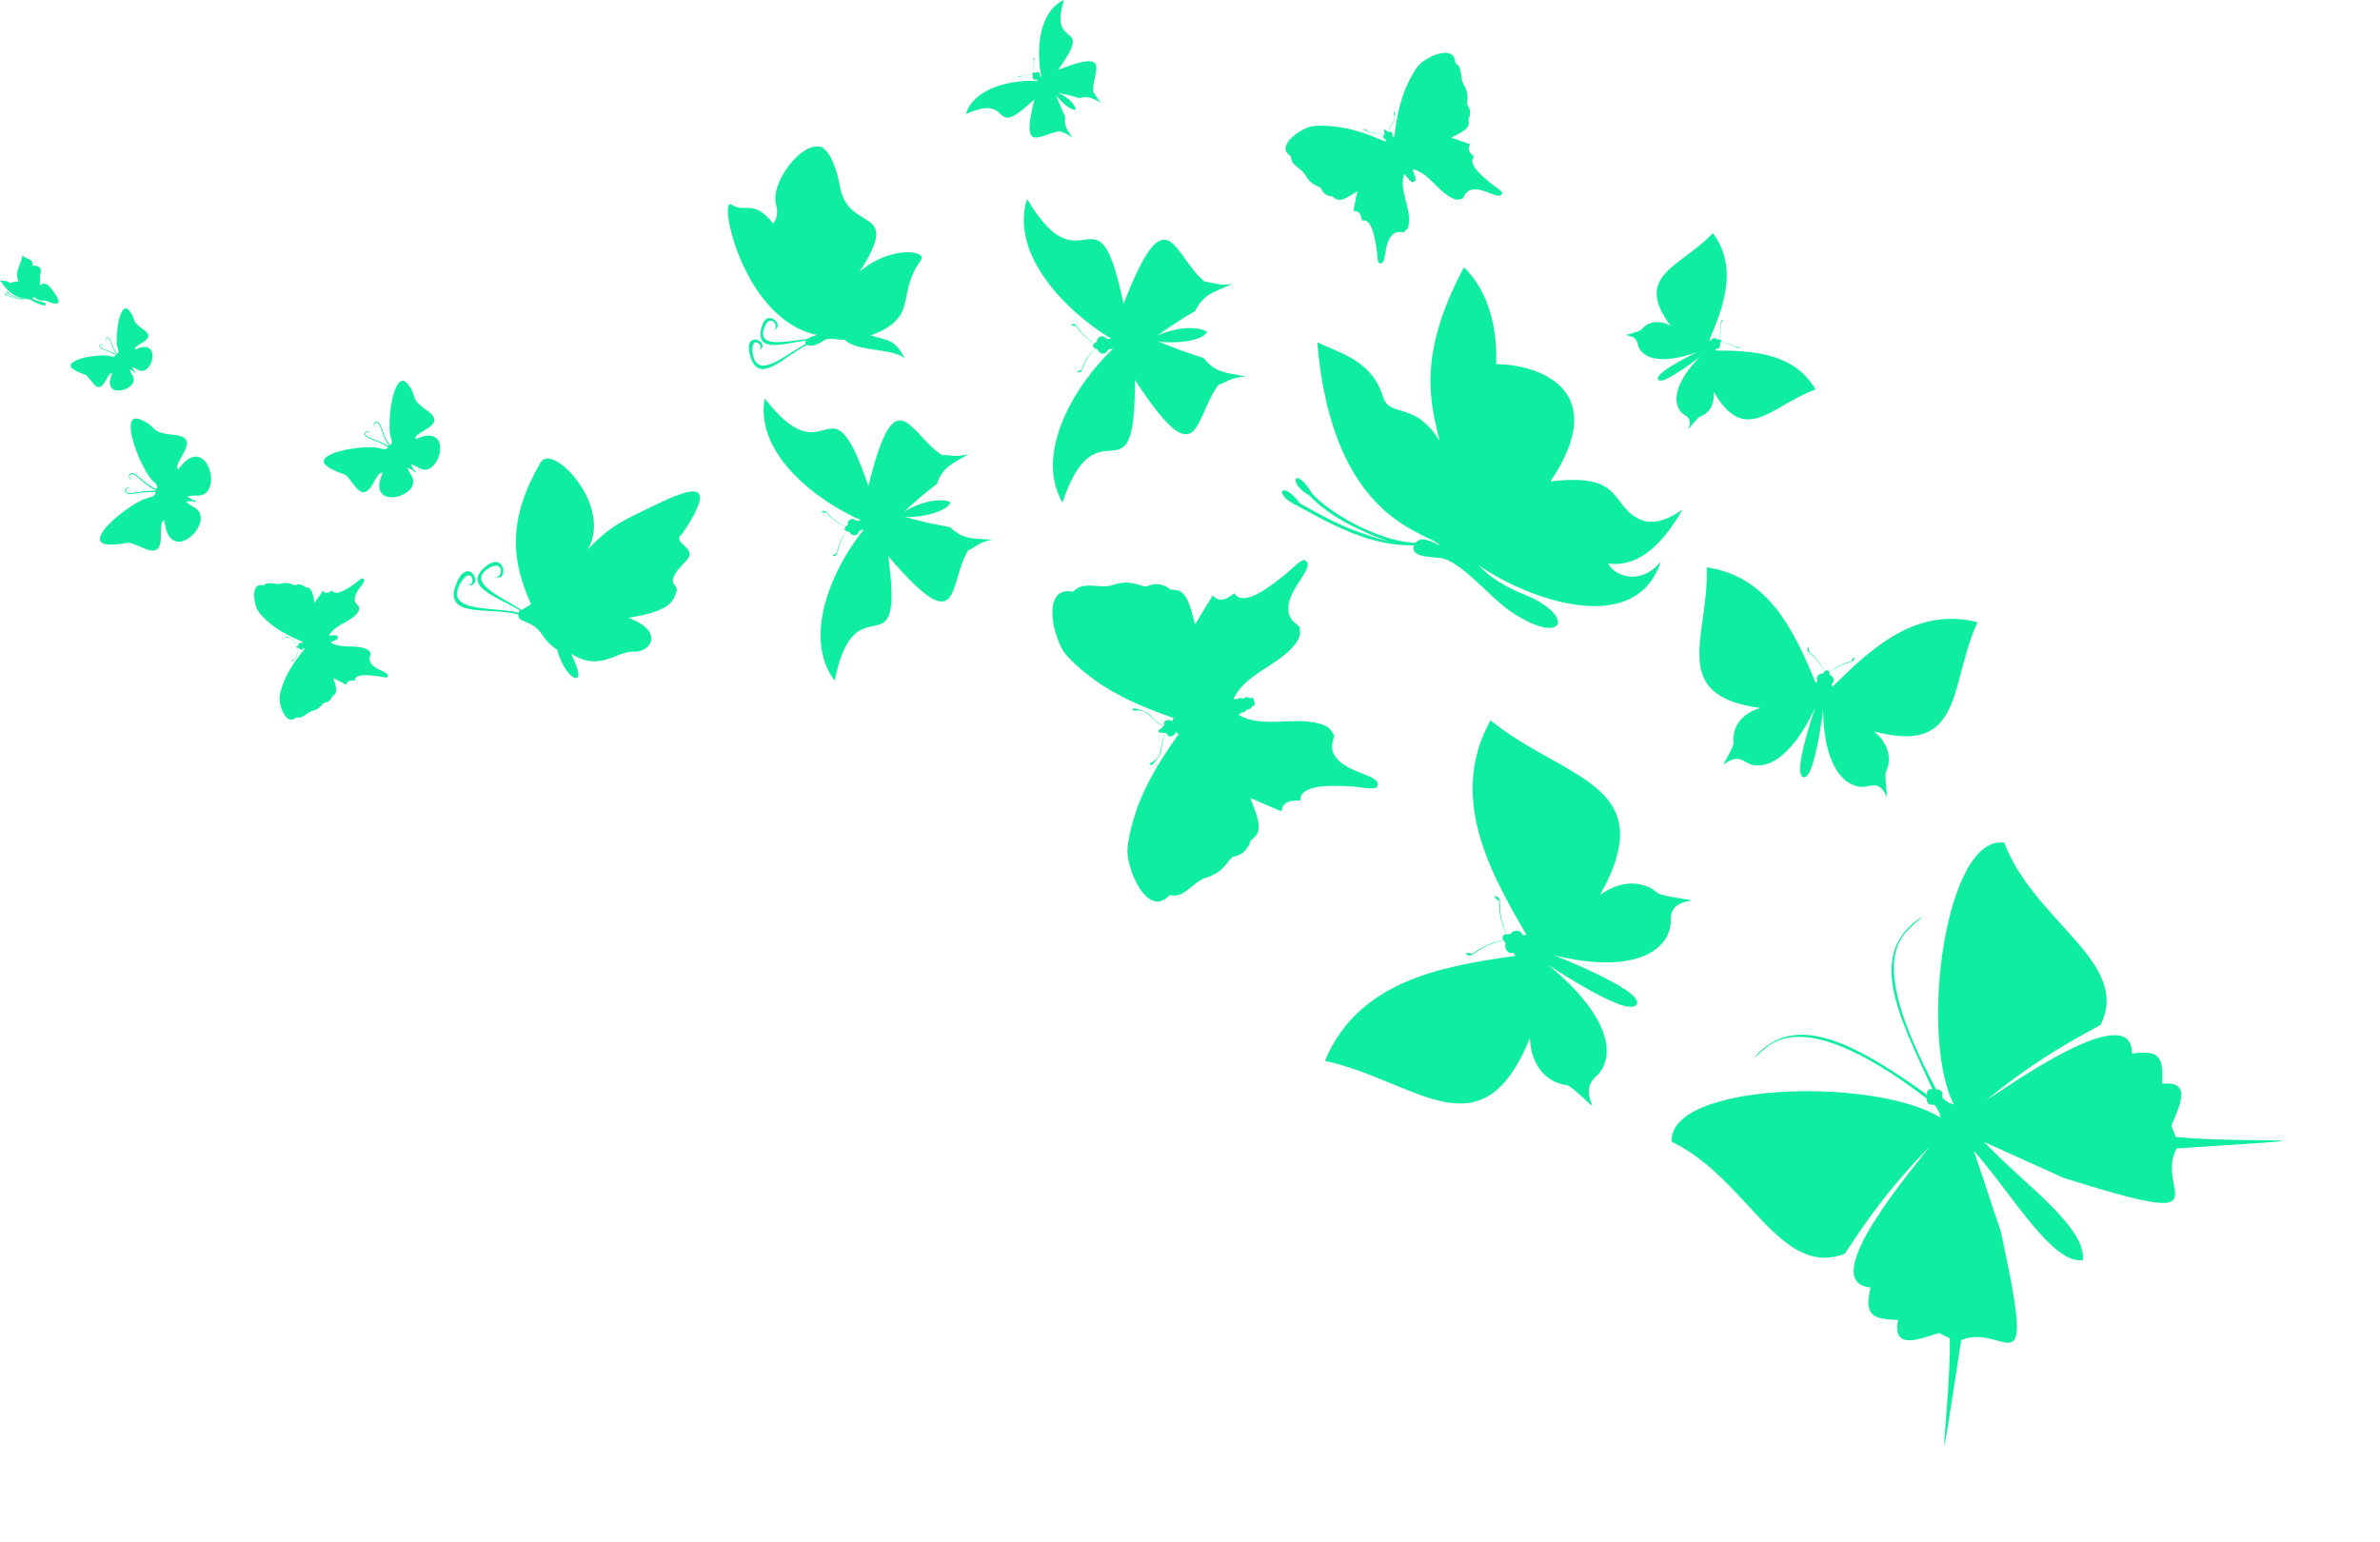
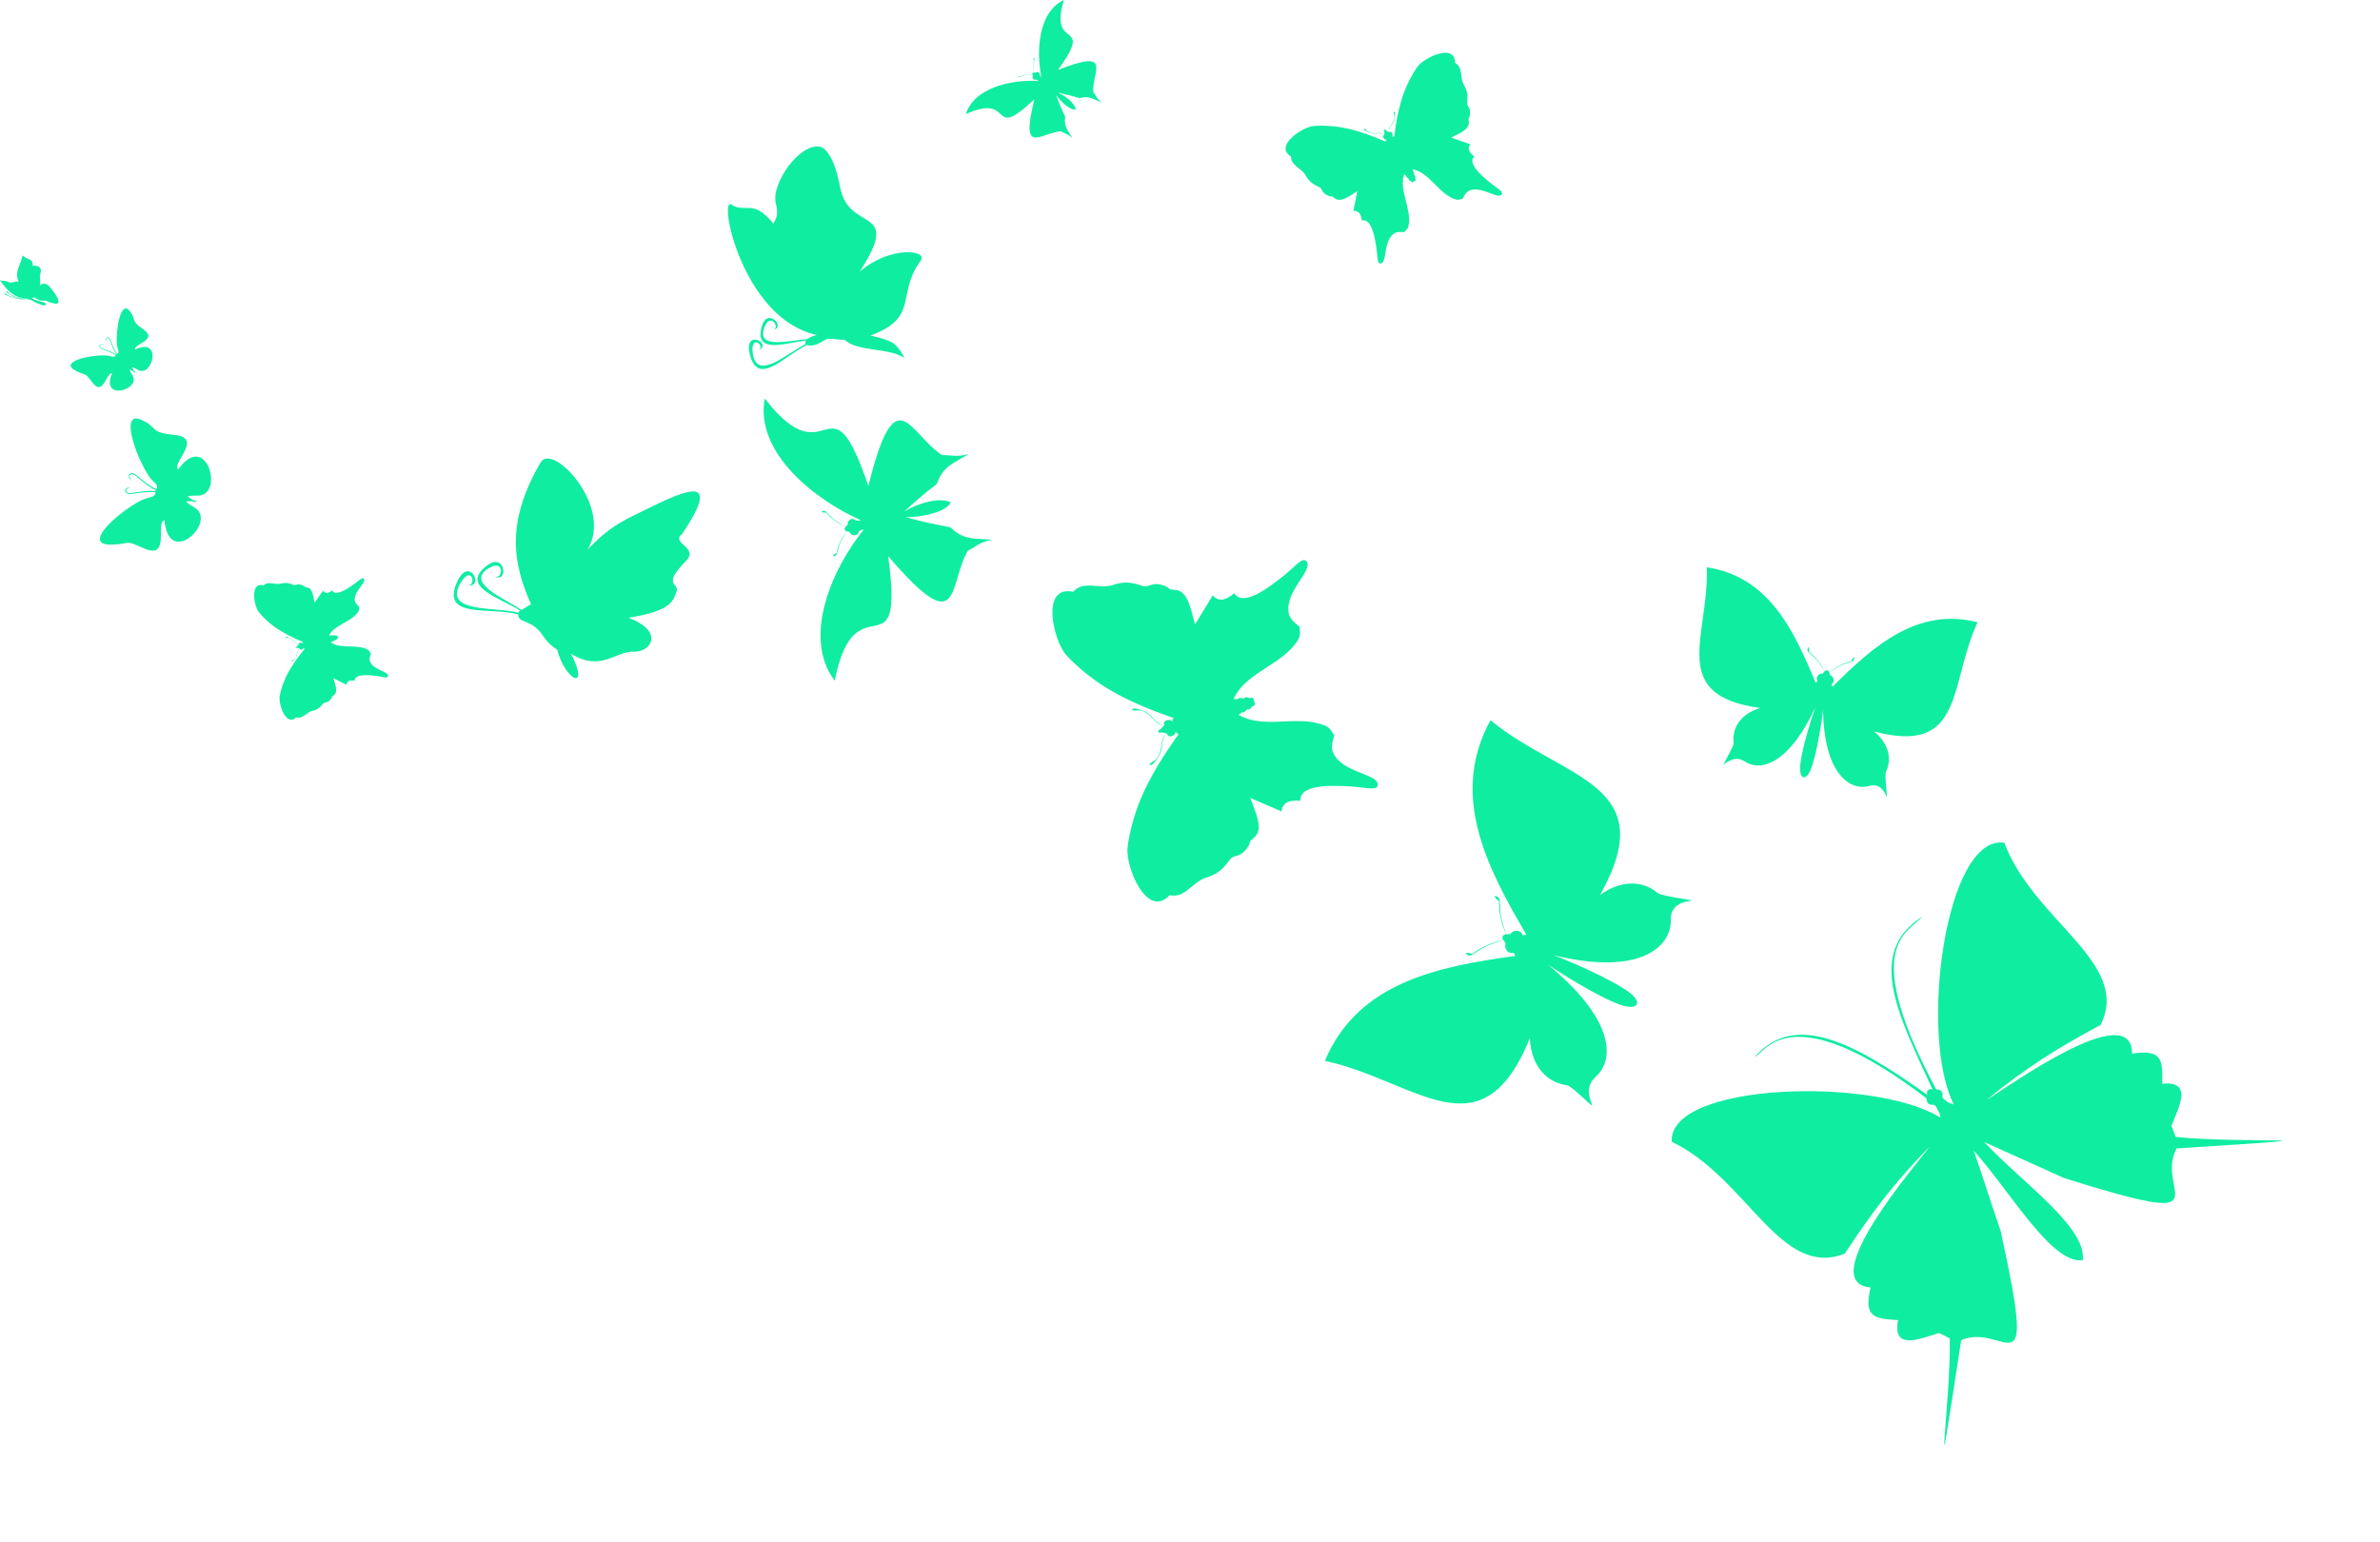
<svg xmlns="http://www.w3.org/2000/svg" fill="#000000" height="483.1" preserveAspectRatio="xMidYMid meet" version="1" viewBox="12.4 266.1 745.7 483.1" width="745.7" zoomAndPan="magnify">
  <g fill-rule="evenodd" id="change1_1">
    <path d="M 22.453 359.57 C 22.68 359.457 22.902 359.34 23.129 359.223 C 25.711 361.234 26.004 359.629 27.609 360.68 C 30.109 361.578 31.094 361.508 30.633 359.992 C 30.285 358.848 29.07 357.332 28.078 356.086 C 27.023 354.758 25.742 354.652 24.766 355.684 C 25.41 354.598 24.59 353.273 25.023 352 C 25.902 349.438 23.512 349.203 22.645 349.414 C 22.852 347.039 20.977 347.578 19.375 346.133 C 19.113 349.148 16.777 350.879 18.219 354.387 C 16.824 354.164 16.738 354.656 15.453 354.684 C 14.105 353.816 13.453 354.344 12.387 353.852 C 12.961 354.551 15.75 359.816 20.918 359.613 C 19.414 360.027 16.438 358.984 15.297 358.02 C 14.254 356.738 14.008 357.688 15.164 358.129 C 16.348 359.043 17.848 359.496 19.312 359.801 C 17.344 359.555 16.449 359.227 14.773 358.574 C 13.738 357.516 13.359 358.332 14.668 358.707 C 16.648 359.465 18.801 360.254 20.961 359.727 C 21.074 359.922 21.332 360.008 21.566 359.98 C 22.094 359.914 22.453 360.359 22.984 360.613 C 24.434 361.312 26.719 362.355 26.766 361.473 C 26.812 360.551 24.234 360.773 22.453 359.57" fill="#0feda1" />
    <path d="M 186.953 469.652 C 181.277 466.105 183.48 463.285 176.066 460.547 C 175.16 460.152 174.727 459.406 174.793 458.652 C 166.289 456.16 150.48 460.23 155.523 448.652 C 159.367 439.832 164.422 450.457 158.871 449.453 C 161.91 449.73 160.188 442.871 156.699 448.797 C 151.066 458.371 167.863 456.145 174.898 458.125 C 174.875 457.82 175.199 457.48 175.438 457.469 C 168.84 453.352 156.594 449.957 164.676 443.555 C 170.992 438.551 171.695 449.387 167.25 446.621 C 169.992 448.309 170.734 440.484 165.031 444.48 C 158.742 448.887 170.031 453.445 175.84 457.223 L 178.781 455.426 C 173.176 442.867 170.723 429.938 181.789 411 C 185.539 404.582 204.73 424.984 196.473 438.332 C 201.461 433.223 204.605 430.711 211.332 427.438 C 224.84 420.867 240.195 412.508 226.141 433.398 C 222.305 436.391 231.605 437.57 227.309 441.918 C 219.5 449.816 225.41 448.707 224.363 451.488 C 223.27 454.402 222.848 457.531 209.316 459.699 C 220.887 464.051 216.117 470.539 211.086 470.305 C 205.223 470.027 200.711 476.82 191.293 470.938 C 197.371 482.746 189.66 479.777 186.953 469.652" fill="#0feda1" />
-     <path d="M 134.113 405.926 C 132.379 404.727 130.43 404.098 128.457 403.324 C 125.449 402.148 127.434 400.984 128.652 401.703 C 127.07 400.453 125.156 402.391 128.387 403.598 C 130.75 404.492 131.949 404.941 133.961 406.195 C 133.133 407.621 131.711 406.328 129.25 406.254 C 121.738 406.016 108.594 409.094 116.113 412.996 C 121.762 415.934 119.438 413.074 123.645 418.5 C 128.414 424.652 129.84 413.375 132.293 414.285 C 126.766 426.668 144.945 421.785 141.441 415.402 C 140.844 414.375 140.395 413.766 140.086 412.617 L 141.656 413.41 C 142.602 414.543 143.09 414.066 141.938 413.145 L 141.105 411.59 C 142.266 411.875 142.883 412.309 143.922 412.879 C 150.391 416.23 154.836 397.941 142.586 403.762 C 141.602 401.289 153.219 399.582 146.281 394.793 C 140.293 390.652 143.559 390.719 140.148 386.441 C 136.398 381.734 133.973 394.512 134.52 401.438 C 134.703 403.805 135.969 404.773 134.531 405.598 C 133.078 403.441 132.797 402.387 131.875 400.031 C 130.805 396.711 128.496 398.758 129.988 400.34 C 128.973 398.898 130.574 397.199 131.617 400.098 C 132.301 401.996 132.98 403.98 134.262 405.754 C 134.16 405.789 134.129 405.844 134.113 405.926" fill="#0feda1" />
    <path d="M 48.785 377.215 C 47.555 376.379 46.18 375.945 44.789 375.41 C 42.664 374.594 44.055 373.77 44.918 374.27 C 43.801 373.395 42.461 374.77 44.738 375.602 C 46.406 376.223 47.254 376.531 48.676 377.406 C 48.102 378.41 47.094 377.508 45.359 377.469 C 40.07 377.336 30.832 379.566 36.145 382.277 C 40.133 384.316 38.484 382.316 41.473 386.117 C 44.859 390.426 45.809 382.48 47.539 383.109 C 43.707 391.855 56.484 388.328 53.988 383.852 C 53.562 383.133 53.242 382.703 53.02 381.898 L 54.129 382.449 C 54.801 383.238 55.141 382.902 54.324 382.262 L 53.734 381.168 C 54.551 381.363 54.988 381.664 55.723 382.062 C 60.293 384.395 63.336 371.492 54.738 375.648 C 54.035 373.914 62.207 372.656 57.297 369.316 C 53.062 366.434 55.359 366.465 52.941 363.469 C 50.277 360.172 48.633 369.18 49.047 374.055 C 49.191 375.719 50.082 376.395 49.074 376.98 C 48.043 375.473 47.84 374.727 47.18 373.074 C 46.41 370.738 44.793 372.191 45.852 373.301 C 45.133 372.289 46.25 371.086 46.996 373.121 C 47.488 374.457 47.977 375.852 48.887 377.094 C 48.816 377.117 48.793 377.156 48.785 377.215" fill="#0feda1" />
    <path d="M 61.137 419.965 C 58.773 419.738 56.52 420.191 54.164 420.516 C 50.57 421.008 51.879 418.781 53.469 418.816 C 51.234 418.457 50.414 421.406 54.242 420.816 C 57.051 420.402 58.477 420.184 61.133 420.316 C 61.105 422.164 59 421.676 56.543 422.949 C 49.051 426.836 37.844 437.055 47.355 436.762 C 54.504 436.547 50.66 435.016 57.758 438.031 C 65.809 441.453 61.027 429.609 63.93 429.16 C 65.297 444.332 80.449 429.586 73.512 425.242 C 72.367 424.562 71.594 424.211 70.656 423.254 L 72.637 423.172 C 74.184 423.762 74.398 423.031 72.762 422.758 L 71.098 421.688 C 72.387 421.332 73.23 421.418 74.566 421.406 C 82.746 421.152 77.082 400.777 68.258 413.195 C 65.941 411.316 76.398 403.277 66.969 402.379 C 58.828 401.602 62.066 399.875 56.383 397.551 C 50.121 394.988 54.746 408.848 59.074 415.344 C 60.555 417.562 62.32 417.816 61.367 419.414 C 58.762 418.098 57.906 417.211 55.711 415.41 C 52.844 412.738 51.699 416.012 54.031 416.746 C 52.242 415.887 52.883 413.348 55.492 415.613 C 57.207 417.105 58.957 418.68 61.188 419.715 C 61.105 419.805 61.105 419.875 61.137 419.965" fill="#0feda1" />
    <path d="M 283.051 432.047 C 273.367 443.91 263.555 465.641 273.93 479.422 C 280.367 446.938 295.875 478.867 290.684 440.371 C 313.93 467.547 309.391 449.336 315.664 438.648 C 318.199 437.512 318.648 436.184 323.266 435.227 C 317.586 434.742 314.402 435.473 310.141 431.312 C 305.508 430.484 300.625 429.418 296.094 428.152 C 301.238 428.277 309.172 426.445 310.227 423.5 C 307.527 422.148 301.625 422.906 295.684 426.426 C 299.164 423.262 302.164 420.574 305.934 417.758 C 307.883 412.129 311.051 411.355 315.914 408.375 C 311.809 409.492 310.359 408.605 307.582 408.723 C 297.188 401.98 293.086 383.668 284.48 418.379 C 271.871 381.637 272.316 417.133 252.004 390.973 C 248.875 408.117 268.059 422.945 282.109 429.094 C 281.496 429.285 280.836 429.426 280.438 429.102 C 279.16 428.016 277.734 429.477 278.012 430.543 L 277.332 431.176 C 276.355 430.645 275.402 430.07 274.484 429.441 C 271.562 427.445 271.352 425.422 269.82 426.484 C 269.84 426.531 269.859 426.578 269.879 426.625 C 270.367 426.738 270.82 426.723 271.32 426.711 C 272.969 428.77 274.953 430.062 277.309 431.203 C 277.102 431.434 277.109 431.695 276.984 431.953 C 277 431.957 277.016 431.961 277.031 431.969 C 277.027 431.977 277.023 431.988 277.02 432 L 277.027 432.004 L 277.023 432.008 C 277.031 432.016 277.039 432.023 277.047 432.031 C 277.035 432.043 277.023 432.055 277.016 432.066 C 277.246 432.23 277.367 432.465 277.66 432.566 C 276.148 434.703 275.031 436.793 274.582 439.387 C 274.137 439.621 273.73 439.824 273.359 440.16 C 273.363 440.211 273.371 440.262 273.375 440.312 C 275.23 440.504 274.441 438.629 276.035 435.469 C 276.535 434.477 277.094 433.516 277.691 432.578 L 278.59 432.805 C 278.867 433.875 280.82 434.465 281.414 432.898 C 281.68 432.242 282.262 432.199 283.051 432.047" fill="#0feda1" />
-     <path d="M 361.109 375.41 C 349.43 386.492 336.297 407.848 345.281 423.605 C 356.324 390.578 368.246 425.949 367.957 385.109 C 388.582 416.547 386.277 396.949 394.238 386.641 C 397.035 385.789 397.684 384.469 402.629 384.086 C 396.766 382.824 393.352 383.156 389.457 378.254 C 384.734 376.77 379.785 375.012 375.23 373.086 C 380.578 373.898 389.098 373.051 390.59 370.113 C 387.957 368.348 381.695 368.352 375.031 371.227 C 379.086 368.391 382.57 365.992 386.879 363.555 C 389.66 357.945 393.066 357.559 398.535 355.102 C 394.105 355.719 392.715 354.602 389.801 354.352 C 379.859 345.938 378.02 326.289 364.422 361.344 C 356.164 321.344 351.902 358.426 334.199 328.438 C 328.652 345.898 346.684 363.922 360.52 372.203 C 359.855 372.32 359.148 372.379 358.773 371.988 C 357.59 370.688 355.906 372.02 356.051 373.168 L 355.262 373.738 C 354.312 373.055 353.395 372.328 352.52 371.555 C 349.742 369.078 349.789 366.941 348.051 367.844 C 348.062 367.895 348.078 367.945 348.094 368 C 348.586 368.184 349.062 368.227 349.586 368.281 C 351.031 370.648 352.926 372.258 355.23 373.766 C 354.984 373.977 354.957 374.25 354.797 374.504 C 354.809 374.512 354.824 374.516 354.84 374.523 C 354.836 374.535 354.828 374.547 354.824 374.559 L 354.828 374.559 L 354.824 374.566 C 354.832 374.574 354.84 374.586 354.848 374.594 C 354.836 374.605 354.82 374.613 354.809 374.621 C 355.027 374.828 355.121 375.086 355.414 375.234 C 353.555 377.262 352.113 379.289 351.297 381.938 C 350.805 382.121 350.352 382.277 349.918 382.578 C 349.918 382.633 349.918 382.688 349.918 382.742 C 351.824 383.188 351.25 381.129 353.332 378.043 C 353.988 377.074 354.699 376.148 355.449 375.25 L 356.355 375.605 C 356.5 376.758 358.461 377.633 359.289 376.078 C 359.652 375.434 360.266 375.465 361.109 375.41" fill="#0feda1" />
-     <path d="M 337.723 291.5 C 329.812 290.973 317.703 293.348 315 301.855 C 330.637 294.832 321.812 310.949 336.496 297.215 C 332.004 315.172 338.324 307.793 344.715 307.238 C 345.953 307.965 346.648 307.758 348.438 309.418 C 346.938 306.879 345.676 305.754 346.152 302.707 C 345.113 300.504 344.098 298.125 343.273 295.836 C 344.766 298.039 347.914 300.84 349.477 300.402 C 349.234 298.859 347.145 296.594 343.883 295.141 C 346.262 295.664 348.293 296.121 350.609 296.867 C 353.57 296.004 354.848 297.105 357.562 298.266 C 355.859 296.867 355.797 295.992 354.918 294.855 C 354.645 288.449 361.141 281.227 343.918 288.004 C 355.637 271.668 340.797 282.5 345.738 266.086 C 337.57 269.906 337.066 282.445 338.684 290.219 C 338.422 290.016 338.164 289.777 338.18 289.516 C 338.258 288.648 337.211 288.484 336.844 288.922 L 336.375 288.824 C 336.305 288.254 336.262 287.68 336.25 287.105 C 336.219 285.273 337.008 284.578 336.102 284.25 C 336.086 284.273 336.074 284.293 336.059 284.316 C 336.156 284.559 336.301 284.742 336.453 284.953 C 336.082 286.262 336.133 287.488 336.355 288.824 C 336.195 288.805 336.09 288.887 335.941 288.914 C 335.945 288.922 335.945 288.926 335.949 288.934 C 335.945 288.938 335.938 288.938 335.934 288.941 L 335.934 288.945 L 335.93 288.941 C 335.93 288.949 335.93 288.957 335.926 288.961 C 335.918 288.961 335.91 288.961 335.902 288.957 C 335.902 289.105 335.84 289.227 335.887 289.379 C 334.531 289.383 333.316 289.539 332.086 290.129 C 331.855 290.012 331.645 289.898 331.395 289.844 C 331.371 289.859 331.355 289.879 331.332 289.895 C 331.809 290.734 332.363 289.84 334.172 289.566 C 334.742 289.48 335.316 289.426 335.891 289.398 L 336.062 289.844 C 335.695 290.281 336.031 291.281 336.871 291.062 C 337.227 290.98 337.422 291.211 337.723 291.5" fill="#0feda1" />
+     <path d="M 337.723 291.5 C 329.812 290.973 317.703 293.348 315 301.855 C 330.637 294.832 321.812 310.949 336.496 297.215 C 332.004 315.172 338.324 307.793 344.715 307.238 C 345.953 307.965 346.648 307.758 348.438 309.418 C 346.938 306.879 345.676 305.754 346.152 302.707 C 345.113 300.504 344.098 298.125 343.273 295.836 C 344.766 298.039 347.914 300.84 349.477 300.402 C 349.234 298.859 347.145 296.594 343.883 295.141 C 346.262 295.664 348.293 296.121 350.609 296.867 C 353.57 296.004 354.848 297.105 357.562 298.266 C 355.859 296.867 355.797 295.992 354.918 294.855 C 354.645 288.449 361.141 281.227 343.918 288.004 C 355.637 271.668 340.797 282.5 345.738 266.086 C 337.57 269.906 337.066 282.445 338.684 290.219 C 338.422 290.016 338.164 289.777 338.18 289.516 C 338.258 288.648 337.211 288.484 336.844 288.922 L 336.375 288.824 C 336.305 288.254 336.262 287.68 336.25 287.105 C 336.219 285.273 337.008 284.578 336.102 284.25 C 336.086 284.273 336.074 284.293 336.059 284.316 C 336.156 284.559 336.301 284.742 336.453 284.953 C 336.082 286.262 336.133 287.488 336.355 288.824 C 336.195 288.805 336.09 288.887 335.941 288.914 C 335.945 288.922 335.945 288.926 335.949 288.934 C 335.945 288.938 335.938 288.938 335.934 288.941 L 335.934 288.945 L 335.93 288.941 C 335.93 288.949 335.93 288.957 335.926 288.961 C 335.918 288.961 335.91 288.961 335.902 288.957 C 335.902 289.105 335.84 289.227 335.887 289.379 C 334.531 289.383 333.316 289.539 332.086 290.129 C 331.371 289.859 331.355 289.879 331.332 289.895 C 331.809 290.734 332.363 289.84 334.172 289.566 C 334.742 289.48 335.316 289.426 335.891 289.398 L 336.062 289.844 C 335.695 290.281 336.031 291.281 336.871 291.062 C 337.227 290.98 337.422 291.211 337.723 291.5" fill="#0feda1" />
    <path d="M 277.012 372.492 C 276.066 372.922 272.141 371.637 270.562 372.773 C 268.262 374.426 266.25 374.633 265.289 374.199 C 258.191 377.5 249.914 387.531 247.336 377.172 C 245.293 368.949 254.52 373.66 250.105 375.938 C 252.375 374.5 247.496 370.633 248.234 376.641 C 249.363 385.785 258.781 376.941 264.867 373.891 C 264.621 373.594 264.625 373.195 264.945 372.773 C 258.172 373.691 248.891 377.078 250.996 368.707 C 252.727 361.824 259.023 369.016 254.438 369.469 C 257.258 369.176 253.582 363.312 251.742 369.164 C 249.789 375.359 259.258 372.949 265.395 372.332 C 265.969 371.879 266.918 371.43 268.324 371.062 C 244.926 366.102 237.254 327.309 241.633 330.23 C 245.945 333.113 248.219 328.137 254.691 336.176 C 256.41 333.625 255.895 331.605 255.465 329.805 C 253.961 323.508 263.129 310.688 269.426 312.098 C 270.816 312.41 273.836 315.059 275.602 324.699 C 278.289 339.387 295.402 330.148 281.734 351.266 C 291.27 342.969 303.27 344.496 300.906 347.723 C 293.008 358.508 300.621 365.516 285.172 371.227 C 291.082 372.855 292.945 372.688 295.797 378.332 C 291.531 375.027 280.625 376.402 277.012 372.492" fill="#0feda1" />
    <path d="M 664.992 660.973 C 666.074 650.562 646.648 637.273 634.059 623.949 C 642.41 627.723 650.762 631.496 659.113 635.27 C 711.191 651.617 687.238 639.238 694.379 625.98 C 758.055 621.922 714.051 624.566 694.102 622.367 C 693.645 621.211 693.191 620.055 692.738 618.898 C 694.844 613.523 699.828 604.641 689.848 605.727 C 690.066 598.398 689.98 594.773 680.406 596.277 C 680.508 578.223 639.895 607.855 634.879 610.75 C 646.98 600.859 656.672 594.738 670.566 587.27 C 680.305 567.777 649.617 554.812 640.387 530.176 C 621.887 527.531 613.574 590.703 624.582 612.223 C 623.992 611.969 623.52 611.836 623.109 611.77 C 622.141 610.941 620.777 610.496 620.996 609.453 C 621.32 608.059 620.047 607.344 619.062 607.504 C 595.27 562.914 609.688 558.688 614.871 553.18 C 597.012 564.59 606.855 583.547 617.891 607.477 C 616.809 607.016 615.723 608.188 616.289 609.211 C 593.633 593.086 574.871 582.801 562.195 597.309 C 565.082 596.617 572.645 577.176 616.07 610.324 C 615.918 611.266 616.5 612.434 617.836 612.277 C 619.094 612.16 619.176 613.586 620.098 614.887 C 620.129 615.305 620.207 615.773 620.398 616.352 C 599.934 603.496 535.164 605.219 536.176 623.883 C 559.906 635.238 570.133 666.945 590.402 658.953 C 599.062 645.77 606.012 636.648 616.926 625.465 C 613.598 630.207 580.52 668.062 598.512 669.547 C 596.172 678.953 599.773 679.355 607.098 679.777 C 605.137 689.633 614.422 685.441 619.965 683.816 C 621.074 684.371 622.188 684.926 623.301 685.48 C 623.738 705.543 617.242 749.148 626.871 686.07 C 640.707 680.125 650.938 705.07 639.223 651.758 C 636.195 643.109 633.836 635.316 630.809 626.664 C 642.473 639.801 655.453 662.512 664.992 660.973" fill="#0feda1" />
-     <path d="M 455.254 437.555 C 455.328 437.352 455.406 437.16 455.492 436.984 C 442.266 437.355 430.129 430.816 418.926 424.598 C 410.914 421.004 414.062 416.133 419.719 423.852 C 429.805 429.52 435.23 432.434 447.539 435.797 C 438.496 432.516 429.324 428.27 422.605 421.359 C 415.629 417.48 418.062 411.652 423.547 420.777 C 429.539 427.52 445.773 436.152 455.984 436.176 C 457.449 434.305 459.848 435.184 463.43 437.012 C 460.547 432.719 429.895 430.363 425.121 373.32 C 431.121 376.516 442.02 378.523 445.68 390.297 C 447.879 397.367 455.434 391.441 463.445 404.195 C 460.902 393.285 455.953 377.992 471.094 349.867 C 478.738 357.121 481.664 369.227 481.156 380.172 C 495.75 380.461 517.059 388.895 498.199 416.969 C 513.559 415.098 516.605 419.016 519.422 422.551 C 522.258 426.109 527.336 434.484 539.539 425.789 C 532.289 438.586 524.445 443.848 516.301 442.68 C 518.473 446.973 526.68 449.559 532.805 442.023 C 524.316 467.57 487.875 452.137 475.586 443.098 C 479.062 446.984 484.129 450.047 489.695 452.27 C 506.477 458.969 502.676 469.012 486.004 457.91 C 478.871 453.16 469.883 441.379 463.238 440.898 C 458.09 440.531 455.164 440.098 455.254 437.555" fill="#0feda1" />
    <path d="M 523.113 577.254 C 517.355 572.801 501.84 566.324 499.059 565.402 C 526.441 572.113 536.066 562.656 535.891 554.434 C 535.855 552.887 535.949 549.105 542.219 548.375 C 543.883 548.184 533.039 547.027 531.723 545.902 C 527.629 542.395 520.953 541.371 513.723 546.543 C 533.539 511.414 502.082 510.434 479.398 491.801 C 466.41 515.406 478.473 538.258 490.66 559.008 L 489.496 559.203 C 488.938 557.234 486.32 557.5 485.652 558.816 L 484.348 558.859 C 483.805 557.391 483.324 555.895 482.938 554.379 C 481.695 549.543 483.348 547.199 480.734 546.902 C 480.715 546.973 480.691 547.039 480.668 547.105 C 481.078 547.684 481.574 548.086 482.117 548.539 C 481.953 552.254 482.859 555.469 484.301 558.867 C 483.246 558.996 482.883 559.719 483.402 560.641 C 479.812 561.504 476.691 562.684 473.801 565.02 C 473.113 564.855 472.496 564.691 471.785 564.703 C 471.746 564.762 471.703 564.82 471.664 564.883 C 473.453 566.805 474.355 564.086 478.98 562.211 C 480.434 561.621 481.922 561.121 483.43 560.684 L 484.172 561.762 C 483.516 563.059 484.801 565.27 486.672 564.656 L 487.188 565.648 C 463.355 568.973 437.953 573.699 427.508 598.535 C 456.195 604.754 476.488 628.812 491.73 591.469 C 492.188 600.863 497.703 605.484 503.34 606.172 C 505.059 606.383 511.855 613.828 511.211 612.281 C 508.559 605.93 511.988 604.078 513.289 602.582 C 518.262 596.855 517.27 584.754 497.48 568.457 C 499.695 569.914 513.922 579.223 521.059 581.258 C 525.676 582.57 526.832 580.129 523.113 577.254" fill="#0feda1" />
    <path d="M 579.609 507.539 C 581.707 502.66 583.453 490.52 583.598 488.387 C 583.848 508.953 592.277 514.027 598.055 512.406 C 599.145 512.102 601.828 511.477 603.488 515.77 C 603.93 516.914 602.766 509.043 603.324 507.906 C 605.055 504.375 604.562 499.477 599.594 495.309 C 628.016 502.91 622.98 480.512 632.012 461.094 C 612.969 456.219 599.023 468.898 586.586 481.289 L 586.234 480.504 C 587.523 479.746 586.859 477.949 585.809 477.719 L 585.539 476.805 C 586.48 476.152 587.449 475.539 588.449 474.988 C 591.641 473.23 593.598 473.973 593.328 472.074 C 593.277 472.07 593.227 472.066 593.172 472.062 C 592.84 472.457 592.645 472.883 592.426 473.348 C 589.773 473.91 587.664 475.133 585.527 476.77 C 585.246 476.051 584.668 475.926 584.109 476.461 C 582.848 474.082 581.445 472.09 579.27 470.473 C 579.262 469.961 579.262 469.492 579.125 468.992 C 579.074 468.977 579.027 468.957 578.977 468.941 C 577.941 470.555 580.031 470.695 582.195 473.621 C 582.879 474.539 583.5 475.5 584.086 476.484 L 583.461 477.203 C 582.426 476.98 581.098 478.289 581.871 479.5 L 581.262 480.047 C 574.574 463.816 566.609 446.734 547.16 443.879 C 547.992 465.273 534.695 483.992 563.852 487.957 C 557.301 489.992 555.039 494.73 555.578 498.836 C 555.742 500.09 551.723 506.246 552.695 505.508 C 556.699 502.48 558.633 504.566 559.926 505.211 C 564.879 507.68 573.246 504.773 581.152 487.824 C 580.527 489.66 576.543 501.402 576.406 506.812 C 576.32 510.312 578.258 510.688 579.609 507.539" fill="#0feda1" />
-     <path d="M 533.945 385.082 C 537.289 383.766 543.957 378.82 545.051 377.871 C 535.285 387.793 536.863 394.266 540.395 396.27 C 541.062 396.645 542.641 397.641 541.367 400.48 C 541.027 401.238 544.258 396.93 545.066 396.656 C 547.59 395.805 549.711 393.234 549.348 388.859 C 559.234 406.145 567.602 393.051 581.238 388.137 C 574.508 376.66 561.77 376.004 549.887 375.93 L 550.098 375.387 C 551.074 375.645 551.621 374.469 551.23 373.852 L 551.543 373.289 C 552.305 373.43 553.062 373.605 553.805 373.82 C 556.168 374.516 556.742 375.812 557.527 374.777 C 557.508 374.75 557.48 374.723 557.461 374.695 C 557.109 374.727 556.812 374.836 556.484 374.949 C 554.953 373.941 553.359 373.516 551.555 373.266 C 551.766 372.785 551.551 372.449 551.027 372.438 C 551.57 370.695 551.859 369.074 551.598 367.258 C 551.844 367.008 552.066 366.785 552.238 366.484 C 552.227 366.449 552.211 366.418 552.195 366.387 C 550.93 366.656 551.855 367.73 551.48 370.164 C 551.363 370.93 551.199 371.688 551.004 372.438 L 550.359 372.48 C 549.977 371.875 548.711 371.859 548.5 372.809 L 547.945 372.777 C 552.562 361.828 556.977 349.859 549.082 339.152 C 539.191 349.746 523.859 352.273 535.848 368.18 C 531.746 365.996 528.395 367.172 526.676 369.387 C 526.152 370.062 521.277 371.062 522.098 371.18 C 525.461 371.66 525.379 373.582 525.688 374.512 C 526.855 378.07 532.242 380.707 544.156 376.434 C 542.977 377.004 535.434 380.684 532.77 383.199 C 531.043 384.824 531.785 385.934 533.945 385.082" fill="#0feda1" />
    <path d="M 405.352 485.82 C 405.48 486.164 405.562 486.473 405.656 486.898 C 405.32 487.188 405.074 487.363 404.629 487.449 C 404.691 488.016 403.594 488.664 403.105 488.363 C 402.871 488.82 401.953 489.637 401.355 489.324 C 401.16 489.75 400.852 489.871 400.449 490.066 C 407.828 494.547 417.801 490.453 426 492.938 C 428.816 493.789 429.062 494.281 430.438 496.57 C 429.73 499.309 429.117 500.953 430.93 503.398 C 434.828 508.668 445.238 508.855 443.961 512.492 C 443.461 513.914 438.934 512.637 434.977 512.5 C 431.559 512.383 420.52 511.512 419.859 516.312 C 419.848 516.547 419.836 516.773 419.824 517.008 C 417.066 516.855 414.281 517.086 413.934 520.371 C 410.688 518.93 407.391 517.609 404.148 516.156 C 405.629 520.422 408.555 525.969 405.309 528.594 C 403.074 530.398 404.762 529.398 403.312 531.613 C 401.41 534.516 399.543 534.086 398.398 534.84 C 397.062 535.723 395.988 539.453 390.324 541.117 C 387.27 542.012 385.34 544.93 382.449 546.266 C 381.23 546.828 380.176 546.852 378.879 546.613 C 371.719 554.297 365.027 537.656 365.672 531.762 C 366.234 526.617 368.129 520.523 369.711 516.699 C 372.777 509.281 377.117 502.578 381.742 496.066 C 381.195 496.07 380.957 495.707 380.742 495.254 C 380.906 496.711 378.309 497.609 378.051 496.008 L 377.777 495.922 C 375.316 499.781 377.891 500.996 373.613 505.492 C 373.324 505.797 373.059 505.855 372.621 505.785 C 372.605 505.73 372.586 505.672 372.566 505.613 C 373.703 504.125 375.66 504.977 376.434 498.973 C 376.59 497.754 377.016 496.879 377.758 495.914 C 376.969 495.688 376.289 495.562 375.473 495.68 L 375.273 495.062 C 376.012 494.684 376.492 494.191 377.004 493.547 C 375.844 493.191 374.988 492.723 374.156 491.82 C 370.055 487.367 368.949 489.195 367.16 488.641 C 367.141 488.582 367.121 488.523 367.105 488.465 C 367.422 488.156 367.672 488.051 368.086 488.133 C 374.172 489.324 372.777 491.805 377.02 493.531 L 377.188 493.305 C 376.473 491.848 379.113 491.078 379.824 492.359 C 379.734 491.867 379.719 491.434 380.168 491.121 C 372.629 488.48 365.211 485.523 358.418 481.246 C 354.918 479.043 349.848 475.164 346.414 471.297 C 342.477 466.859 338.312 449.414 348.594 451.539 C 349.52 450.598 350.391 450.004 351.711 449.762 C 354.844 449.18 358.105 450.441 361.113 449.406 C 366.695 447.484 369.73 449.91 371.328 449.855 C 372.699 449.812 373.977 448.379 377.203 449.648 C 379.668 450.613 377.715 450.773 380.582 450.957 C 384.746 451.219 385.562 457.438 386.828 461.773 C 388.633 458.715 390.559 455.727 392.371 452.672 C 394.555 455.152 396.961 453.727 399.121 452.012 C 399.266 452.195 399.41 452.375 399.551 452.559 C 402.867 456.098 411.371 449 414.09 446.926 C 417.238 444.523 420.191 440.867 421.422 441.734 C 424.57 443.961 416.188 450.137 416.051 456.691 C 415.988 459.73 417.441 460.723 419.598 462.547 C 419.801 465.211 419.887 465.75 418.078 468.074 C 412.824 474.844 402.324 477.273 398.898 485.195 C 399.34 485.121 399.664 485.043 400.066 485.273 C 400.375 484.676 401.594 484.812 402.051 485.051 C 402.273 484.523 403.547 484.414 403.82 484.914 C 404.23 484.727 404.539 484.727 404.98 484.77 C 405.148 485.172 405.258 485.469 405.352 485.82" fill="#0feda1" />
    <path d="M 455.434 322.949 C 455.25 323.066 455.082 323.152 454.848 323.258 C 454.637 323.102 454.504 322.977 454.398 322.73 C 454.078 322.836 453.566 322.277 453.68 321.961 C 453.387 321.879 452.801 321.449 452.906 321.062 C 452.637 321.004 452.523 320.836 452.363 320.629 C 450.676 325.465 454.285 330.746 453.859 335.812 C 453.711 337.555 453.457 337.758 452.301 338.836 C 450.621 338.77 449.594 338.613 448.398 339.969 C 445.82 342.887 447 348.949 444.73 348.656 C 443.848 348.543 444.023 345.758 443.613 343.445 C 443.262 341.445 442.398 334.93 439.531 335.145 C 439.395 335.164 439.262 335.188 439.125 335.211 C 438.867 333.59 438.395 332 436.441 332.207 C 436.879 330.145 437.234 328.066 437.68 326.004 C 435.387 327.391 432.527 329.777 430.605 328.219 C 429.277 327.145 430.066 328 428.602 327.434 C 426.684 326.688 426.703 325.551 426.121 324.98 C 425.445 324.312 423.145 324.152 421.48 321.07 C 420.582 319.41 418.648 318.648 417.516 317.137 C 417.039 316.5 416.895 315.891 416.871 315.105 C 411.527 311.902 420.355 305.961 423.859 305.605 C 426.914 305.293 430.684 305.641 433.098 306.086 C 437.785 306.945 442.215 308.637 446.566 310.512 C 446.492 310.195 446.676 310.016 446.914 309.832 C 446.09 310.109 445.242 308.711 446.145 308.363 L 446.156 308.195 C 443.613 307.242 443.227 308.887 440.09 306.961 C 439.875 306.832 439.809 306.684 439.793 306.422 C 439.824 306.402 439.855 306.387 439.891 306.367 C 440.895 306.844 440.641 308.086 444.223 307.793 C 444.949 307.73 445.508 307.867 446.16 308.184 C 446.191 307.695 446.184 307.285 446.012 306.824 L 446.348 306.637 C 446.656 307.016 447.004 307.234 447.441 307.449 C 447.504 306.73 447.668 306.18 448.09 305.586 C 450.164 302.652 448.969 302.238 449.07 301.129 C 449.102 301.113 449.133 301.094 449.164 301.074 C 449.383 301.223 449.477 301.355 449.48 301.605 C 449.539 305.285 447.93 304.781 447.453 307.457 L 447.605 307.527 C 448.363 306.934 449.137 308.371 448.477 308.941 C 448.754 308.828 449.004 308.766 449.242 308.988 C 449.84 304.285 450.637 299.613 452.277 295.141 C 453.125 292.836 454.75 289.414 456.57 286.941 C 458.656 284.109 468.27 279.531 468.305 285.762 C 468.969 286.184 469.418 286.617 469.723 287.352 C 470.449 289.098 470.121 291.145 471.094 292.766 C 472.898 295.77 471.867 297.828 472.098 298.75 C 472.293 299.539 473.281 300.102 472.945 302.133 C 472.688 303.684 472.355 302.57 472.605 304.254 C 472.969 306.703 469.457 307.949 467.102 309.219 C 469.098 309.887 471.07 310.637 473.066 311.312 C 471.895 312.887 473.023 314.105 474.285 315.148 C 474.195 315.254 474.109 315.359 474.023 315.465 C 472.379 317.828 477.551 321.883 479.09 323.207 C 480.871 324.734 483.363 326 483.012 326.82 C 482.105 328.922 477.484 324.82 473.664 325.555 C 471.891 325.895 471.496 326.859 470.703 328.336 C 469.184 328.785 468.883 328.898 467.309 328.141 C 462.73 325.93 460.02 320.133 454.996 319.125 C 455.098 319.371 455.184 319.551 455.098 319.812 C 455.48 319.918 455.555 320.641 455.473 320.938 C 455.809 321 456.023 321.727 455.77 321.949 C 455.934 322.16 455.969 322.34 455.996 322.602 C 455.785 322.75 455.625 322.852 455.434 322.949" fill="#0feda1" />
    <path d="M 118.199 465.719 C 118.246 465.867 118.27 466 118.301 466.184 C 118.148 466.297 118.039 466.367 117.848 466.391 C 117.859 466.633 117.371 466.879 117.172 466.738 C 117.059 466.926 116.648 467.246 116.402 467.102 C 116.309 467.273 116.172 467.32 115.992 467.391 C 119.016 469.504 123.375 468.035 126.801 469.316 C 127.98 469.758 128.07 469.977 128.59 470.988 C 128.215 472.137 127.91 472.82 128.613 473.91 C 130.129 476.266 134.562 476.629 133.914 478.145 C 133.664 478.734 131.77 478.066 130.086 477.898 C 128.633 477.758 123.953 477.078 123.539 479.109 C 123.531 479.207 123.52 479.305 123.508 479.402 C 122.336 479.266 121.145 479.281 120.906 480.676 C 119.562 479.973 118.191 479.316 116.852 478.609 C 117.363 480.469 118.457 482.91 117.004 483.941 C 116.004 484.648 116.75 484.27 116.07 485.172 C 115.18 486.355 114.395 486.121 113.887 486.41 C 113.293 486.75 112.734 488.309 110.273 488.863 C 108.949 489.16 108.047 490.352 106.777 490.84 C 106.242 491.047 105.793 491.023 105.246 490.891 C 101.984 493.965 99.59 486.691 100.027 484.195 C 100.41 482.023 101.387 479.477 102.164 477.895 C 103.676 474.816 105.711 472.078 107.859 469.434 C 107.625 469.418 107.535 469.258 107.457 469.059 C 107.484 469.684 106.352 469.996 106.285 469.305 L 106.176 469.262 C 105.02 470.84 106.082 471.426 104.137 473.227 C 104.004 473.348 103.891 473.363 103.703 473.32 C 103.699 473.297 103.691 473.273 103.688 473.246 C 104.211 472.645 105.023 473.059 105.516 470.523 C 105.617 470.008 105.82 469.648 106.164 469.258 C 105.836 469.141 105.551 469.066 105.195 469.094 L 105.129 468.824 C 105.453 468.688 105.672 468.488 105.91 468.23 C 105.426 468.047 105.074 467.82 104.742 467.414 C 103.117 465.402 102.598 466.152 101.852 465.867 C 101.844 465.84 101.836 465.816 101.832 465.789 C 101.977 465.668 102.086 465.629 102.258 465.676 C 104.82 466.352 104.156 467.367 105.914 468.223 L 105.996 468.129 C 105.73 467.488 106.875 467.234 107.145 467.801 C 107.117 467.59 107.125 467.402 107.324 467.281 C 104.184 465.949 101.105 464.484 98.328 462.477 C 96.898 461.441 94.844 459.648 93.488 457.902 C 91.934 455.906 90.641 448.359 94.961 449.547 C 95.383 449.172 95.77 448.941 96.34 448.875 C 97.691 448.715 99.043 449.34 100.355 448.984 C 102.785 448.32 104.012 449.434 104.695 449.457 C 105.281 449.477 105.863 448.898 107.203 449.527 C 108.227 450.008 107.391 450.023 108.605 450.18 C 110.375 450.406 110.551 453.078 110.969 454.961 C 111.82 453.707 112.727 452.488 113.582 451.234 C 114.445 452.355 115.508 451.812 116.477 451.141 C 116.531 451.223 116.59 451.305 116.645 451.387 C 117.961 452.984 121.777 450.195 122.996 449.387 C 124.402 448.449 125.762 446.973 126.262 447.379 C 127.543 448.41 123.801 450.812 123.562 453.602 C 123.449 454.895 124.043 455.355 124.91 456.191 C 124.926 457.332 124.945 457.566 124.113 458.508 C 121.688 461.246 117.145 461.992 115.469 465.273 C 115.656 465.254 115.797 465.23 115.965 465.34 C 116.113 465.094 116.625 465.184 116.816 465.297 C 116.926 465.078 117.469 465.07 117.574 465.289 C 117.754 465.219 117.883 465.23 118.07 465.258 C 118.133 465.434 118.168 465.566 118.199 465.719" fill="#0feda1" />
  </g>
</svg>